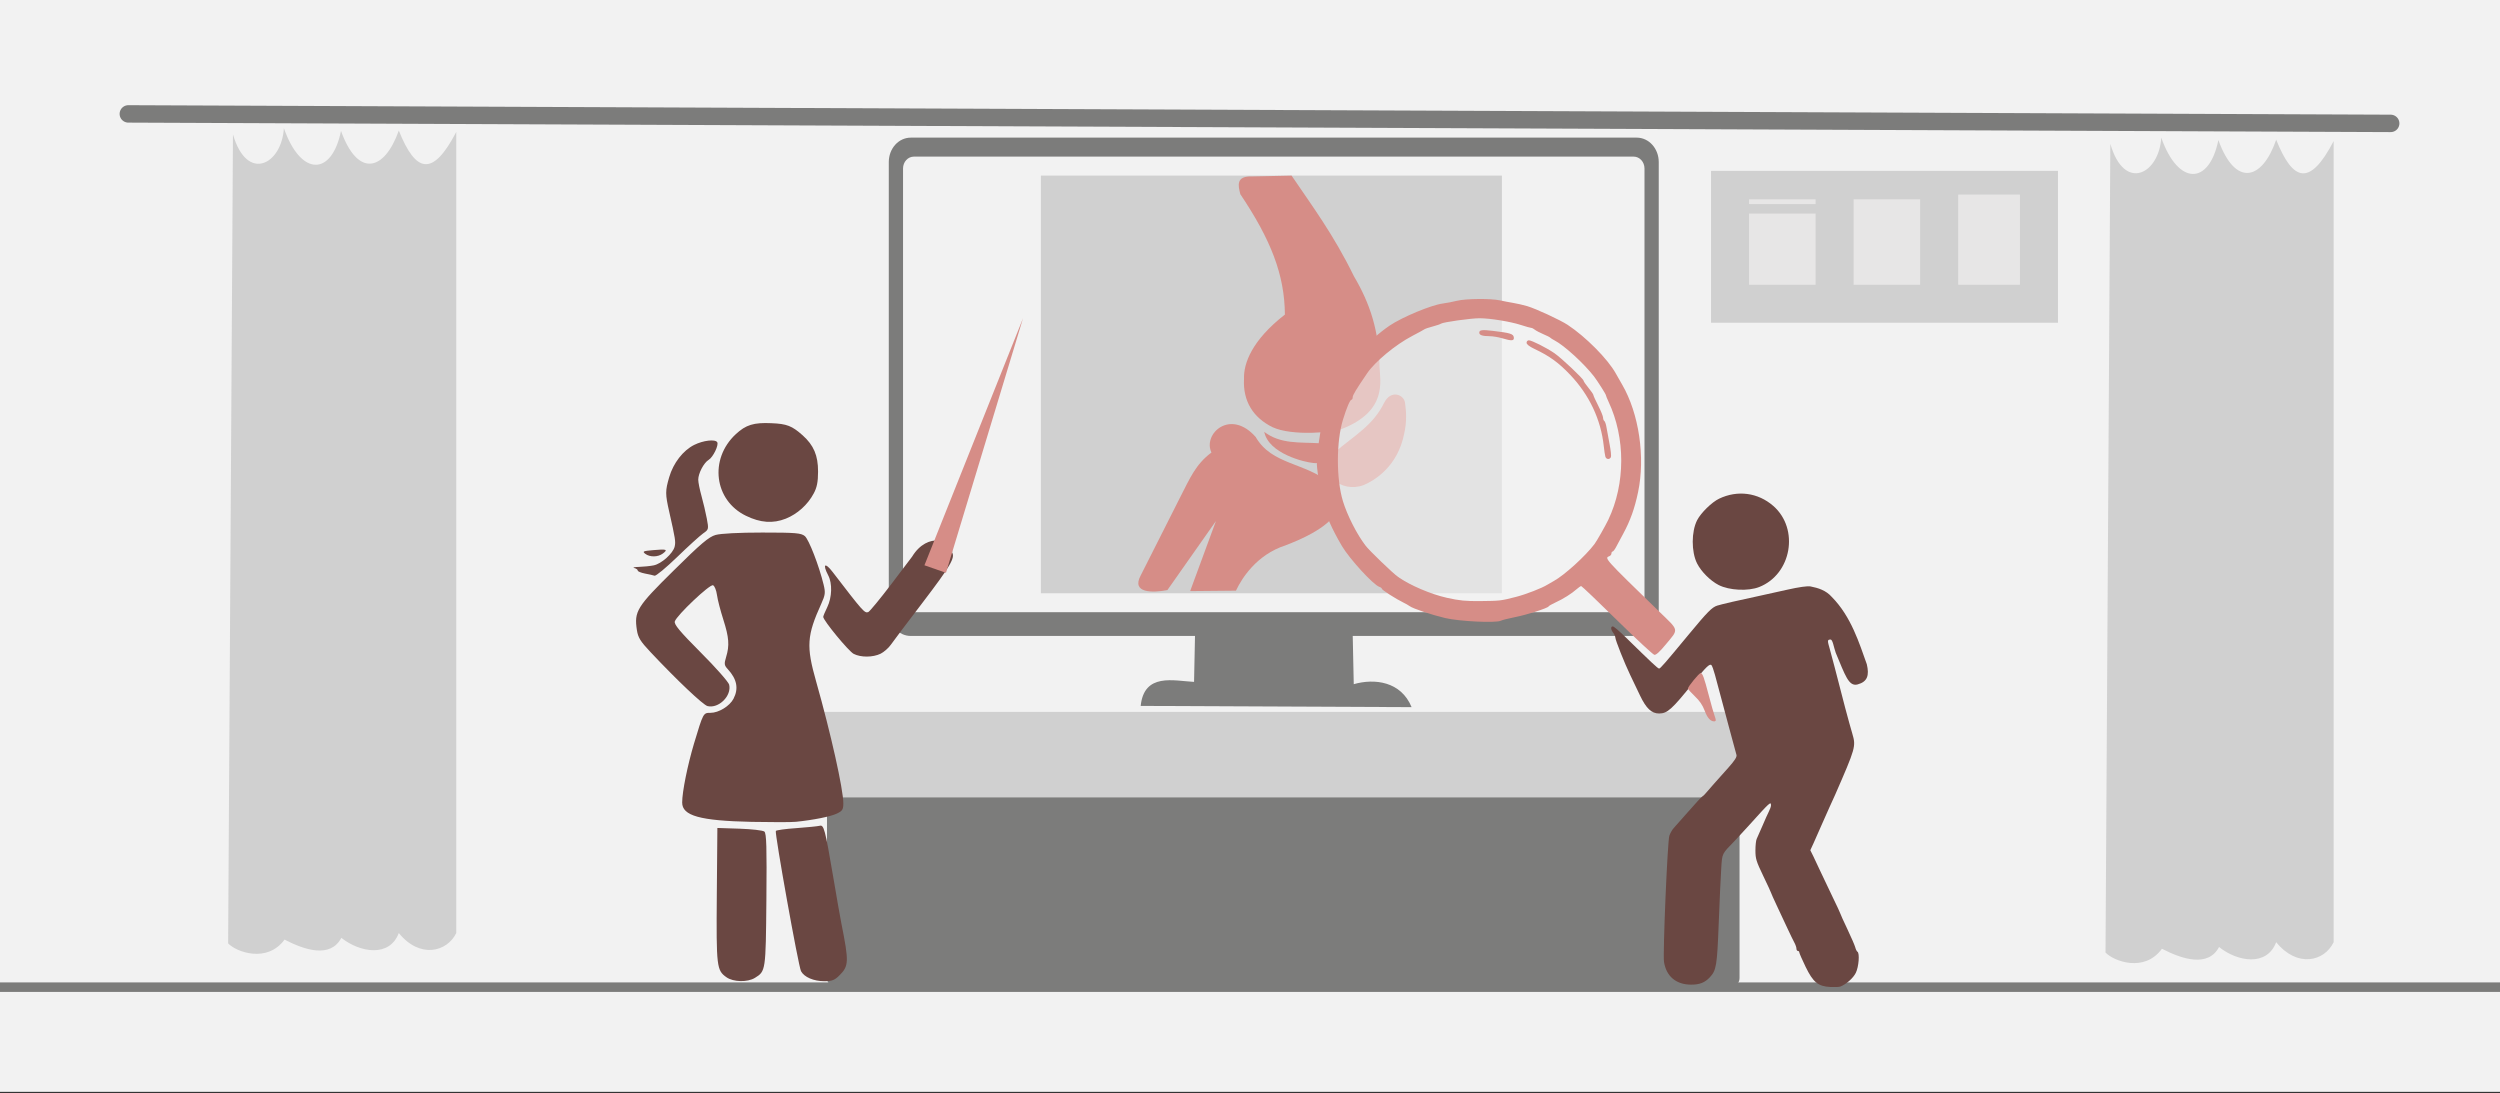
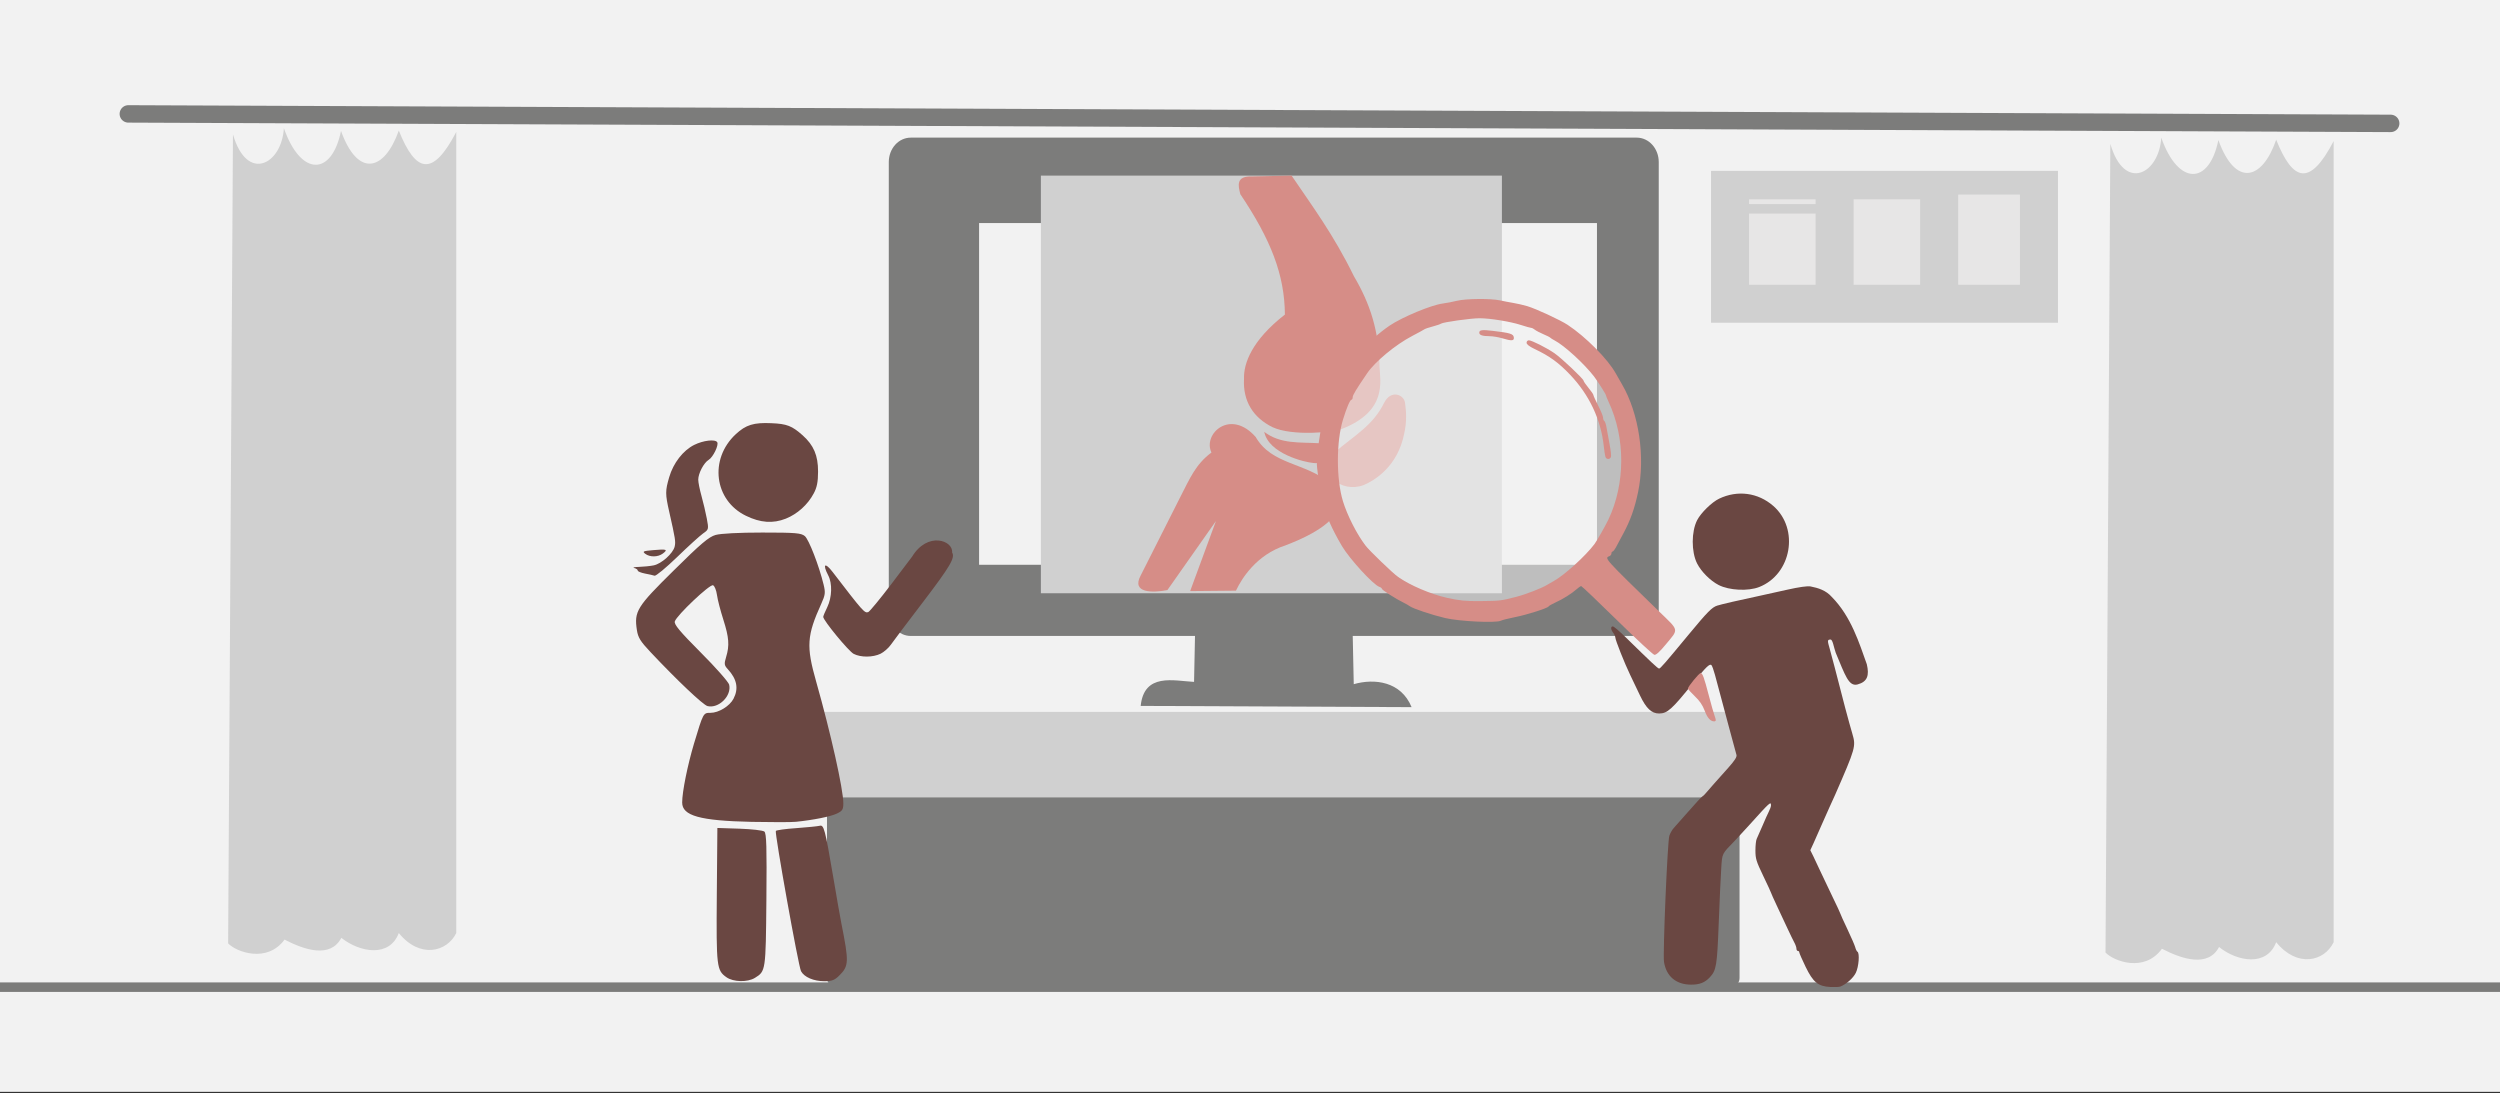
<svg xmlns="http://www.w3.org/2000/svg" width="526" height="230" overflow="hidden">
  <rect width="100%" height="100%" fill="#333333" stroke="none" />
  <defs>
    <clipPath id="clip0">
      <rect x="0" y="0" width="526" height="230" />
    </clipPath>
    <clipPath id="clip1">
      <rect x="339" y="103" width="54" height="105" />
    </clipPath>
    <clipPath id="clip2">
      <rect x="339" y="103" width="54" height="105" />
    </clipPath>
    <clipPath id="clip3">
      <rect x="339" y="103" width="54" height="105" />
    </clipPath>
  </defs>
  <g clip-path="url(#clip0)">
    <rect x="0" y="0" width="526" height="229.667" fill="#FFFFFF" />
    <rect x="0" y="0" width="526" height="229.667" fill="#F2F2F2" />
    <path d="M0 207.699 526 207.699" stroke="#7C7C7B" stroke-width="2" stroke-miterlimit="8" fill="none" fill-rule="evenodd" />
    <path d="M191.632 28.958 344.368 28.958C346.927 28.958 349 31.248 349 34.108L349 128.656C349 131.501 346.927 133.806 344.368 133.806L191.632 133.806C189.06 133.806 187 131.501 187 128.656L187 34.108C187 31.248 189.06 28.958 191.632 28.958Z" fill="#7C7C7B" fill-rule="evenodd" />
-     <path d="M192.282 32.952 343.719 32.952C344.985 32.952 346 34.075 346 35.443L346 126.322C346 127.705 344.985 128.813 343.719 128.813L192.282 128.813C191.015 128.813 190 127.705 190 126.322L190 35.443C190 34.075 191.015 32.952 192.282 32.952Z" fill="#F2F2F2" fill-rule="evenodd" />
    <path d="M251.469 131.809 251.23 143.47C246.966 143.252 240.728 141.495 240 148.523L297 148.784C294.775 143.353 289.186 142.7 284.829 143.949L284.578 132.07 251.469 131.809Z" fill="#7C7C7B" fill-rule="evenodd" />
    <path d="M166.337 149.783 374.663 149.783C379.842 149.783 384 153.801 384 158.805 384 163.739 379.842 167.757 374.663 167.757L166.337 167.757C161.158 167.757 157 163.739 157 158.805 157 153.801 161.158 149.783 166.337 149.783Z" fill="#D0D0D0" fill-rule="evenodd" />
    <path d="M164 159.269C164 156.787 166.015 154.776 168.5 154.776 170.985 154.776 173 156.787 173 159.269 173 161.751 170.985 163.763 168.5 163.763 166.015 163.763 164 161.751 164 159.269Z" fill="#E7E6E6" fill-rule="evenodd" />
    <path d="M369 159.269C369 156.787 371.239 154.776 374 154.776 376.761 154.776 379 156.787 379 159.269 379 161.751 376.761 163.763 374 163.763 371.239 163.763 369 161.751 369 159.269Z" fill="#E7E6E6" fill-rule="evenodd" />
    <path d="M175.886 167.757 364.114 167.757C365.13 167.757 366 168.628 366 169.645L366 205.811C366 206.828 365.13 207.699 364.114 207.699L175.886 207.699C174.87 207.699 174 206.828 174 205.811L174 169.645C174 168.628 174.87 167.757 175.886 167.757Z" fill="#7C7C7B" fill-rule="evenodd" />
    <rect x="206" y="46.932" width="130" height="71.896" fill="#F2F2F2" />
    <rect x="219" y="36.947" width="97" height="87.873" fill="#D0D0D0" />
    <path d="M260.05 124.275C261.23 121.737 264.366 116.722 270.435 114.758 285 109.199 282.202 104.124 279.976 101.737 274.582 97.235 267.636 97.87 264.197 91.948 258.87 85.876 253.004 91.314 254.892 95.211 251.554 97.689 250.374 100.619 248.317 104.607L239.989 121.103C238 124.819 242.518 124.759 245.62 124.154L255.836 109.622 250.407 124.366 260.05 124.275Z" fill="#D68D87" fill-rule="evenodd" />
    <path d="M266 90.868C269.424 93.467 273.402 93.019 277.641 93.258 281 94.035 278.978 97.858 276.304 97.41 274.478 97.261 266.913 95.439 266 90.868Z" fill="#D68D87" fill-rule="evenodd" />
    <path d="M291.241 84.705C288.948 89.439 285.114 91.527 280.937 95.056 277 99.674 282.169 103.849 286.928 102.056 289.187 101.085 294.083 98.203 295.452 91.204 296 88.763 295.897 86.704 295.623 84.763 295.418 83.058 292.714 81.881 291.241 84.705Z" fill="#D68D87" fill-rule="evenodd" />
    <path d="M263.381 37.13C260 37.008 260.502 39.089 260.971 40.865 267.397 50.447 270.276 57.794 270.343 66.182 263.314 71.662 261.64 76.53 261.741 79.683 261.473 84.458 263.715 87.856 267.665 89.846 271.916 91.867 280.82 90.918 282.259 90.275 292 86.51 290.36 80.142 290.259 77.203 290.159 69.703 288.285 63.886 284.87 58.131 280.586 49.345 276.033 43.283 271.749 36.947L263.381 37.13Z" fill="#D68D87" fill-rule="evenodd" />
    <path d="M0 30.456C-7.75488e-15 13.636 13.636 0 30.456 0 47.276-7.75488e-15 60.912 13.636 60.912 30.456 60.912 47.276 47.276 60.912 30.456 60.912 13.636 60.912-1.16323e-14 47.276 0 30.456Z" fill="#F2F2F2" fill-rule="evenodd" fill-opacity="0.561" transform="matrix(-1.001 0 0 1 342 65.904)" />
    <g clip-path="url(#clip1)">
      <g clip-path="url(#clip2)">
        <g clip-path="url(#clip3)">
          <path d="M5.758 103.725C4.508 103.237 3.053 101.938 2.517 100.831 1.899 99.554 1.681 96.704 2.178 96.396 2.323 96.307 2.524 95.903 2.626 95.499 2.727 95.094 3.474 93.357 4.284 91.638 5.095 89.919 5.758 88.444 5.758 88.359 5.758 88.274 6.478 86.718 7.358 84.9 8.238 83.083 9.38 80.665 9.896 79.527 10.412 78.389 11.102 76.913 11.429 76.248L12.025 75.037 11.297 73.439C10.896 72.561 10.144 70.844 9.625 69.625 9.105 68.406 8.372 66.743 7.994 65.93 7.617 65.117 7.106 63.987 6.859 63.418 2.547 53.477 2.466 53.191 3.245 50.528 4.026 47.857 5.209 43.378 6.945 36.519 7.254 35.299 7.711 33.576 7.962 32.69 8.435 31.01 8.527 30.728 7.823 30.709 7.339 30.677 7.152 32.249 6.717 33.493 4.749 38.181 4.019 40.676 2.136 40.153 0.057 39.577-0.315 38.225 0.219 35.916 1.78 31.535 3.48 25.875 7.546 21.739 8.761 20.355 10.364 19.856 11.979 19.537 12.638 19.419 14.364 19.663 16.843 20.224 18.956 20.702 21.417 21.251 22.311 21.443 26.937 22.436 30.55 23.274 31.469 23.568 32.566 23.918 33.499 24.867 37.366 29.572 42.506 35.828 43.359 36.814 43.623 36.814 43.879 36.814 45.173 35.594 50.698 30.144 51.923 28.935 53.087 27.947 53.285 27.947 53.773 27.947 53.737 28.597 53.21 29.294 52.971 29.61 52.772 30.051 52.767 30.275 52.754 30.837 50.863 35.638 49.667 38.145 49.124 39.282 48.197 41.236 47.606 42.486 46.324 45.197 45.193 46.273 43.629 46.273 41.895 46.273 40.954 45.421 36.449 39.77 33.827 36.481 33.041 35.716 32.678 36.097 32.535 36.248 32.205 37.169 31.946 38.145 31.687 39.12 31.067 41.448 30.569 43.317 30.07 45.187 29.401 47.714 29.08 48.934 28.76 50.153 28.295 51.882 28.048 52.776 27.8 53.67 27.532 54.668 27.451 54.993 27.345 55.417 27.823 56.171 29.136 57.654 30.144 58.791 31.515 60.339 32.182 61.092 32.85 61.845 33.614 62.727 33.88 63.051 34.146 63.376 34.478 63.691 34.619 63.751 34.759 63.812 36.026 65.191 37.435 66.817 38.843 68.443 40.249 70.041 40.559 70.368 40.869 70.696 41.284 71.426 41.48 71.99 41.864 73.092 42.862 96.809 42.596 98.525 42.124 101.578 40.06 103.322 36.92 103.322 35.158 103.322 34.066 102.892 33.041 101.795 31.659 100.315 31.506 99.385 31.163 90.417 30.984 85.728 30.748 80.537 30.639 78.881 30.423 75.609 30.57 75.912 27.78 73.022 27.292 72.517 25.962 71.063 24.824 69.791 20.442 64.891 20.242 64.709 20.242 65.611 20.242 65.841 20.436 66.407 20.673 66.867 20.91 67.327 21.522 68.701 22.033 69.921 22.544 71.14 23.082 72.368 23.228 72.651 23.374 72.933 23.494 74.032 23.494 75.092 23.494 76.818 23.324 77.375 21.868 80.427 20.974 82.302 20.242 83.894 20.242 83.966 20.242 84.038 19.697 85.264 19.031 86.69 18.365 88.115 17.359 90.279 16.795 91.499 16.232 92.718 15.58 94.069 15.346 94.5 15.113 94.932 14.922 95.497 14.922 95.757 14.922 96.016 14.789 96.228 14.626 96.228 14.463 96.228 14.33 96.362 14.33 96.525 14.33 96.688 13.739 98.052 13.016 99.555 11.438 102.834 10.405 103.682 7.827 103.815 6.933 103.861 6.002 103.821 5.758 103.725ZM22.712 19.663C15.926 16.977 14.279 7.412 19.772 2.589 22.956-0.206 27.239-0.78 31.081 1.074 32.608 1.811 34.883 4.051 35.67 5.593 36.893 7.991 36.903 12.246 35.69 14.688 34.837 16.406 32.912 18.348 31.179 19.238 28.963 20.377 25.017 20.575 22.712 19.663Z" fill="#6A4742" transform="matrix(-1.007 0 0 1 393 103.849)" />
        </g>
      </g>
    </g>
    <path d="M0 88.6C0 88.45 0.129 87.993 0.286 87.581 0.443 87.17 0.973 85.299 1.463 83.423 2.463 79.595 2.789 78.704 3.186 78.704 3.506 78.704 5.849 81.56 5.849 81.951 5.849 82.098 5.198 82.832 4.403 83.584 3.394 84.539 2.77 85.454 2.335 86.621 1.764 88.154 1.118 88.871 0.312 88.871 0.14 88.871 0 88.749 0 88.6ZM10.617 72.811C7.712 69.295 7.58 69.959 12.049 65.614 23.396 54.58 23.445 54.525 22.391 54.124 22.139 54.027 21.932 53.767 21.932 53.544 21.932 53.321 21.825 53.139 21.694 53.139 21.563 53.139 21.232 52.715 20.959 52.195 20.686 51.676 20.004 50.401 19.443 49.363 17.957 46.609 17.06 44.095 16.335 40.648 14.783 33.273 16.145 24.076 19.691 17.988 20.11 17.269 20.706 16.223 21.016 15.664 22.699 12.627 27.328 7.951 31.144 5.434 32.697 4.41 37.791 2.05 39.624 1.505 40.428 1.266 41.744 0.963 42.548 0.831 43.352 0.699 44.603 0.458 45.326 0.296 47.246-0.133 52.554-0.087 54.403 0.376 55.281 0.596 56.621 0.854 57.381 0.95 59.779 1.254 65.95 3.825 68.574 5.613 72.959 8.601 77.554 13.724 79.883 18.222 82.122 22.544 82.885 25.414 83.823 33.042 84.029 34.717 83.686 37.239 82.438 43.242 81.975 45.465 80.668 48.424 78.577 51.977 76.988 54.678 71.954 60.173 70.709 60.566 70.419 60.657 70.183 60.839 70.183 60.97 70.183 61.216 67.202 63.127 65.65 63.876 65.168 64.109 64.575 64.446 64.334 64.626 63.646 65.14 59.768 66.441 56.877 67.128 53.914 67.832 46.233 68.205 45.19 67.696 44.863 67.536 43.542 67.199 42.256 66.948 39.73 66.455 35.3 65.044 35.139 64.683 35.084 64.56 34.434 64.186 33.694 63.851 32.12 63.139 30.274 61.979 29.246 61.056 28.845 60.696 28.415 60.402 28.289 60.402 28.163 60.402 24.769 63.638 20.746 67.592 16.723 71.547 13.197 74.821 12.91 74.868 12.56 74.926 11.801 74.243 10.617 72.811ZM56.529 62.867C59.889 62.118 64.381 60.193 66.803 58.465 67.876 57.7 72.813 52.941 73.605 51.908 75.421 49.542 77.464 45.522 78.37 42.536 79.784 37.874 79.781 30.019 78.363 25.396 77.584 22.858 76.868 21.184 76.56 21.184 76.43 21.184 76.322 20.955 76.321 20.675 76.316 20.22 75.628 19.076 73.264 15.605 71.591 13.15 67.297 9.598 63.783 7.764 62.558 7.125 61.424 6.504 61.263 6.385 61.103 6.265 60.313 5.996 59.509 5.787 58.705 5.577 57.915 5.308 57.754 5.188 57.329 4.872 51.419 4.043 49.631 4.049 47.418 4.056 43.133 4.757 40.965 5.465 39.933 5.802 38.956 6.077 38.794 6.077 38.633 6.077 38.292 6.249 38.039 6.459 37.785 6.668 36.985 7.089 36.261 7.395 35.537 7.7 34.879 8.032 34.799 8.133 34.718 8.234 34.301 8.499 33.872 8.722 31.856 9.769 27.694 13.578 25.587 16.302 24.918 17.168 23.102 20.028 23.102 20.216 23.102 20.328 22.852 20.951 22.547 21.6 18.963 29.223 18.981 38.877 22.593 46.458 23.181 47.693 25.008 50.91 25.479 51.541 27.351 54.05 31.836 58.126 34.068 59.348 34.55 59.612 35.142 59.953 35.384 60.106 36.523 60.827 39.853 62.123 41.963 62.668 45.195 63.502 45.296 63.514 49.511 63.558 52.552 63.59 53.872 63.46 56.529 62.867ZM22.041 33.248C21.95 33.013 22.076 31.803 22.32 30.561 22.565 29.318 22.852 27.746 22.959 27.068 23.065 26.39 23.273 25.761 23.42 25.671 23.566 25.581 23.686 25.269 23.686 24.978 23.686 24.687 24.145 23.551 24.705 22.453 25.265 21.355 25.725 20.34 25.728 20.197 25.731 20.053 26.194 19.378 26.757 18.695 27.32 18.013 27.781 17.343 27.781 17.207 27.781 16.819 32.455 12.401 33.929 11.395 35.646 10.224 38.687 8.692 39.295 8.692 39.556 8.692 39.77 8.922 39.77 9.204 39.77 9.542 39.197 9.988 38.089 10.514 34.923 12.015 33.044 13.38 30.6 15.954 26.589 20.178 24.148 25.357 23.548 30.916 23.444 31.874 23.293 32.887 23.211 33.167 23.03 33.785 22.269 33.838 22.041 33.248ZM42.455 8.05C42.559 7.337 43.188 7.145 46.858 6.704 49.141 6.43 49.713 6.508 49.713 7.094 49.713 7.592 49.045 7.82 47.569 7.823 46.898 7.823 45.704 8.021 44.914 8.259 42.866 8.876 42.341 8.832 42.455 8.05Z" fill="#D68D87" fill-rule="evenodd" transform="matrix(-1.001 0 0 1 361 62.909)" />
    <path d="M24.371 116.361C22.368 114.369 22.334 113.525 23.963 105.354 24.167 104.308 24.948 99.952 25.66 95.665 27.391 85.485 27.629 84.608 28.529 84.878 28.936 84.979 31.108 85.198 33.399 85.367 35.673 85.519 37.608 85.789 37.727 85.958 37.998 86.397 32.975 114.47 32.432 115.466 31.77 116.715 29.767 117.576 27.544 117.576 25.949 117.576 25.355 117.357 24.371 116.361ZM42.139 116.884C39.848 115.466 39.848 115.466 39.712 100.476 39.611 89.368 39.696 86.448 40.137 86.093 40.442 85.84 42.784 85.57 45.347 85.485L50.014 85.333 50.133 99.463C50.252 114.639 50.167 115.28 48.096 116.749 46.654 117.762 43.684 117.829 42.139 116.884ZM33.484 84.034C29.835 83.662 26.22 82.936 24.914 82.312 23.726 81.755 23.539 81.451 23.539 80.134 23.539 77.231 26.169 65.414 29.258 54.509 31.363 47.098 31.21 44.853 28.172 38.151 27.34 36.311 27.273 35.821 27.68 34.15 28.647 30.149 30.786 24.629 31.634 23.92 32.415 23.279 33.535 23.178 40.578 23.178 45.517 23.178 49.318 23.38 50.387 23.684 51.796 24.072 53.527 25.541 59.195 31.162 66.951 38.809 67.528 39.755 66.934 43.688 66.697 45.258 66.188 46.085 64.083 48.313 58.517 54.239 53.018 59.455 52.084 59.691 49.742 60.265 46.976 57.53 47.536 55.184 47.672 54.627 50.353 51.571 53.51 48.415 57.956 43.941 59.161 42.489 58.958 41.865 58.55 40.582 51.609 33.998 50.93 34.268 50.608 34.387 50.235 35.315 50.099 36.311 49.963 37.324 49.352 39.653 48.758 41.51 47.57 45.241 47.434 46.929 48.181 49.377 48.622 50.829 48.571 51.116 47.808 51.943 45.89 54.036 45.517 56.011 46.62 58.138 47.417 59.691 49.742 61.109 51.456 61.109 52.984 61.109 52.967 61.059 54.936 67.608 56.276 72.115 57.413 77.703 57.413 79.965 57.43 82.767 53.68 83.814 42.818 84.05 38.609 84.135 34.417 84.135 33.484 84.034ZM15.698 48.668C15.002 48.313 14.052 47.486 13.577 46.811 13.119 46.136 10.081 42.118 6.839 37.864 1.018 30.217 0 28.461 0.679 27.364 0.407 24.866 5.804 22.874 9.08 28.242L13.407 33.965C15.8 37.121 18.006 39.788 18.295 39.907 19.059 40.194 19.364 39.856 25.796 31.466 27.408 29.356 27.968 29.795 26.713 32.192 25.83 33.863 25.915 36.8 26.916 38.877 27.391 39.839 27.765 40.751 27.765 40.919 27.765 41.662 22.436 48.145 21.367 48.702 19.856 49.478 17.328 49.461 15.698 48.668ZM58.483 28.343C56.158 26.081 53.697 23.853 53.035 23.38 51.83 22.536 51.813 22.502 52.237 20.223 52.475 18.957 52.984 16.814 53.357 15.463 53.731 14.129 54.036 12.593 54.036 12.053 54.036 10.736 52.865 8.491 51.847 7.883 50.913 7.326 49.675 4.76 50.048 4.17 50.472 3.494 52.984 3.781 54.902 4.744 57.244 5.925 59.28 8.559 60.146 11.547 60.977 14.383 60.977 15.092 60.146 18.755 58.839 24.545 58.754 25.085 58.992 26.132 59.331 27.567 61.775 29.761 63.404 30.082 64.134 30.234 65.526 30.369 66.493 30.403 67.443 30.419 67.902 30.538 67.494 30.639 67.087 30.74 66.748 30.977 66.748 31.179 66.748 31.365 66.069 31.635 65.237 31.804 64.406 31.956 63.506 32.158 63.218 32.26 62.946 32.361 60.825 30.605 58.483 28.343ZM61.486 27.6C60.349 26.739 60.672 26.621 63.472 26.875 65.627 27.06 65.831 27.145 65.169 27.651 64.185 28.394 62.505 28.36 61.486 27.6ZM35.639 20.257C33.196 19.278 31.023 17.32 29.767 14.957 29.089 13.707 28.851 12.526 28.851 10.331 28.851 6.938 29.767 4.811 32.075 2.735 34.333 0.726 35.402 0.304 38.643 0.169 42.377 0 44.023 0.506 46.145 2.482 51.779 7.715 50.693 16.408 44.006 19.649 40.968 21.135 38.321 21.321 35.639 20.257Z" fill="#6A4742" fill-rule="evenodd" transform="matrix(-1.001 0 0 1 201 88.871)" />
-     <path d="M194.501 118.935 215.251 66.941 215.251 66.941 199.032 120.517Z" fill="#D68D87" fill-rule="evenodd" />
    <path d="M27 23.965 503 25.962" stroke="#7C7C7B" stroke-width="3.667" stroke-linecap="round" stroke-miterlimit="8" fill="none" fill-rule="evenodd" />
    <rect x="360" y="35.948" width="73" height="31.954" fill="#D0D0D0" />
    <rect x="390" y="41.939" width="14" height="17.974" fill="#E7E6E6" />
    <rect x="412" y="40.941" width="13" height="18.973" fill="#E7E6E6" />
    <rect x="368" y="44.935" width="14" height="14.978" fill="#E7E6E6" />
    <rect x="368" y="41.939" width="14" height="0.999" fill="#E7E6E6" />
    <path d="M49.014 28.269 48 198.492C49.738 200.309 56.181 202.706 59.873 197.693 64.072 199.873 69.502 201.689 71.819 197.33 75.801 200.454 81.955 201.471 83.909 196.313 88.326 201.762 94.045 200.309 96 196.313L96 27.76C91.004 37.35 87.457 36.333 83.909 27.47 80.869 36.042 75.294 37.423 71.747 27.542 69.792 37.132 63.276 37.132 59.728 26.961 59.294 34.589 51.982 38.513 49.014 28.269Z" fill="#D0D0D0" fill-rule="evenodd" />
    <path d="M444.014 30.266 443 200.417C444.738 202.233 451.181 204.703 454.873 199.618 459.072 201.797 464.575 203.614 466.891 199.254 470.801 202.378 476.955 203.396 478.909 198.237 483.326 203.686 489.045 202.306 491 198.237L491 29.685C486.005 39.275 482.457 38.258 478.909 29.394 475.941 38.039 470.294 39.347 466.747 29.467 464.792 39.057 458.276 39.057 454.729 28.958 454.294 36.587 446.982 40.51 444.014 30.266Z" fill="#D0D0D0" fill-rule="evenodd" />
  </g>
</svg>